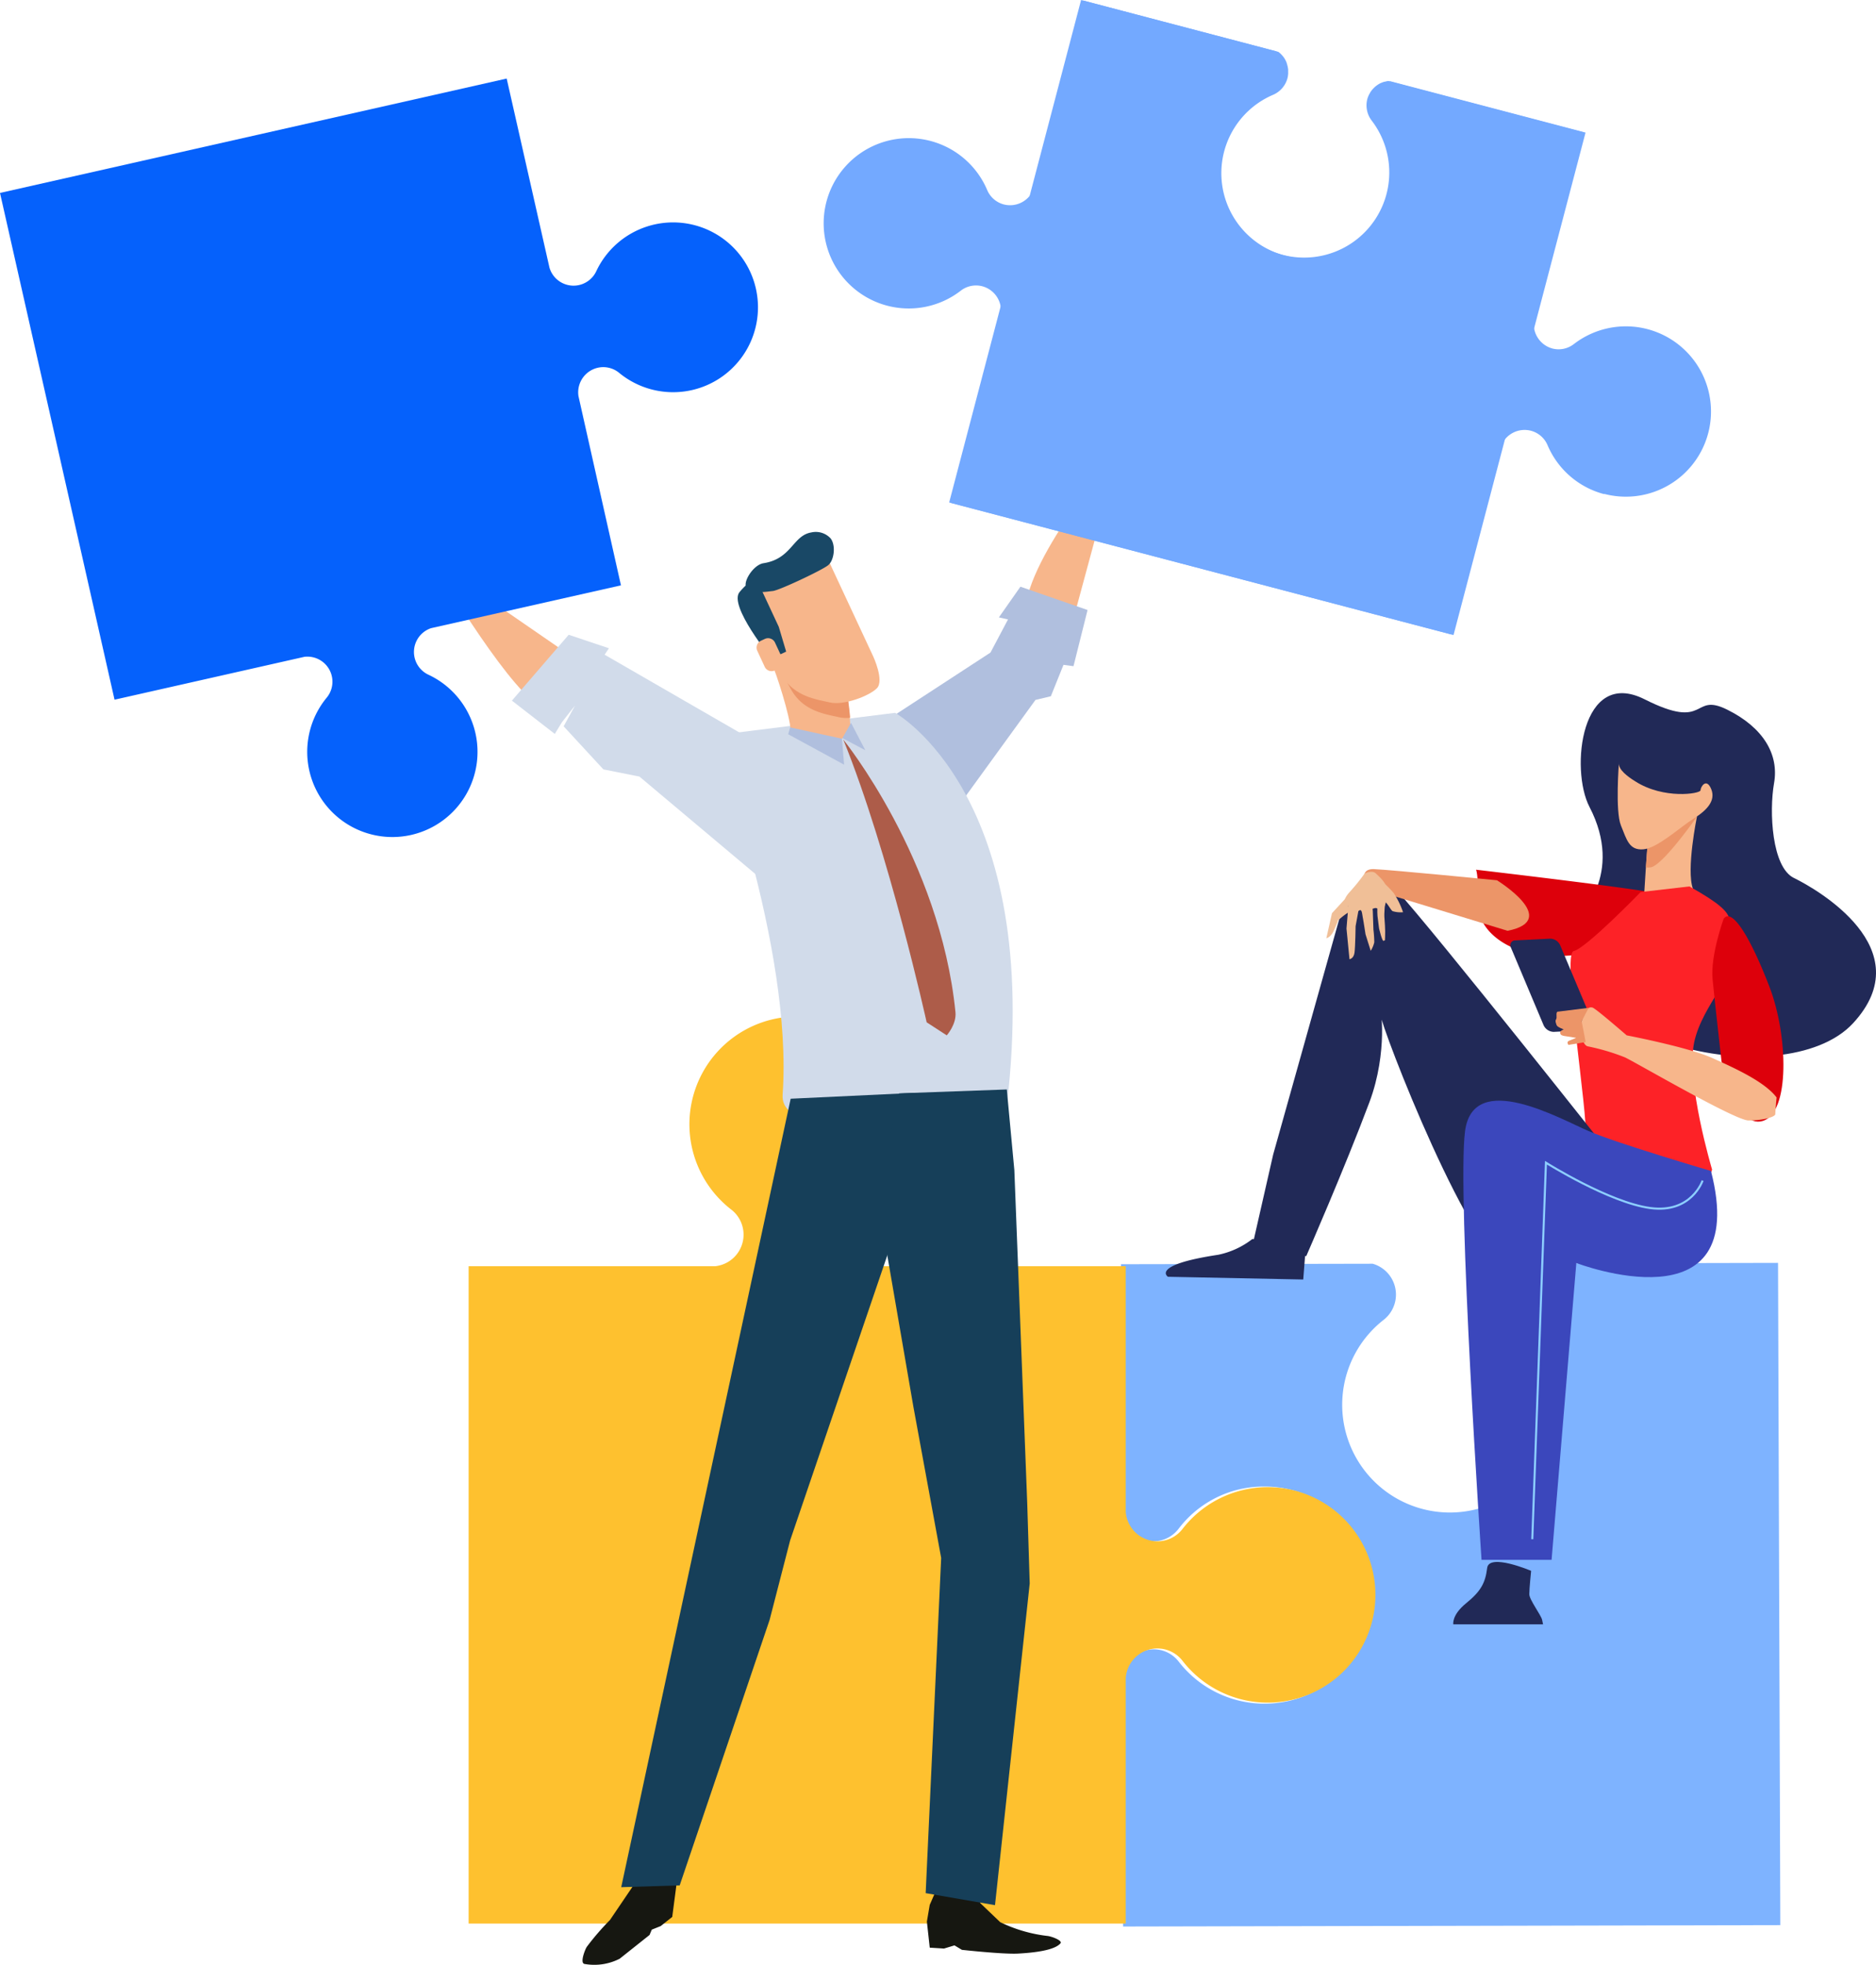
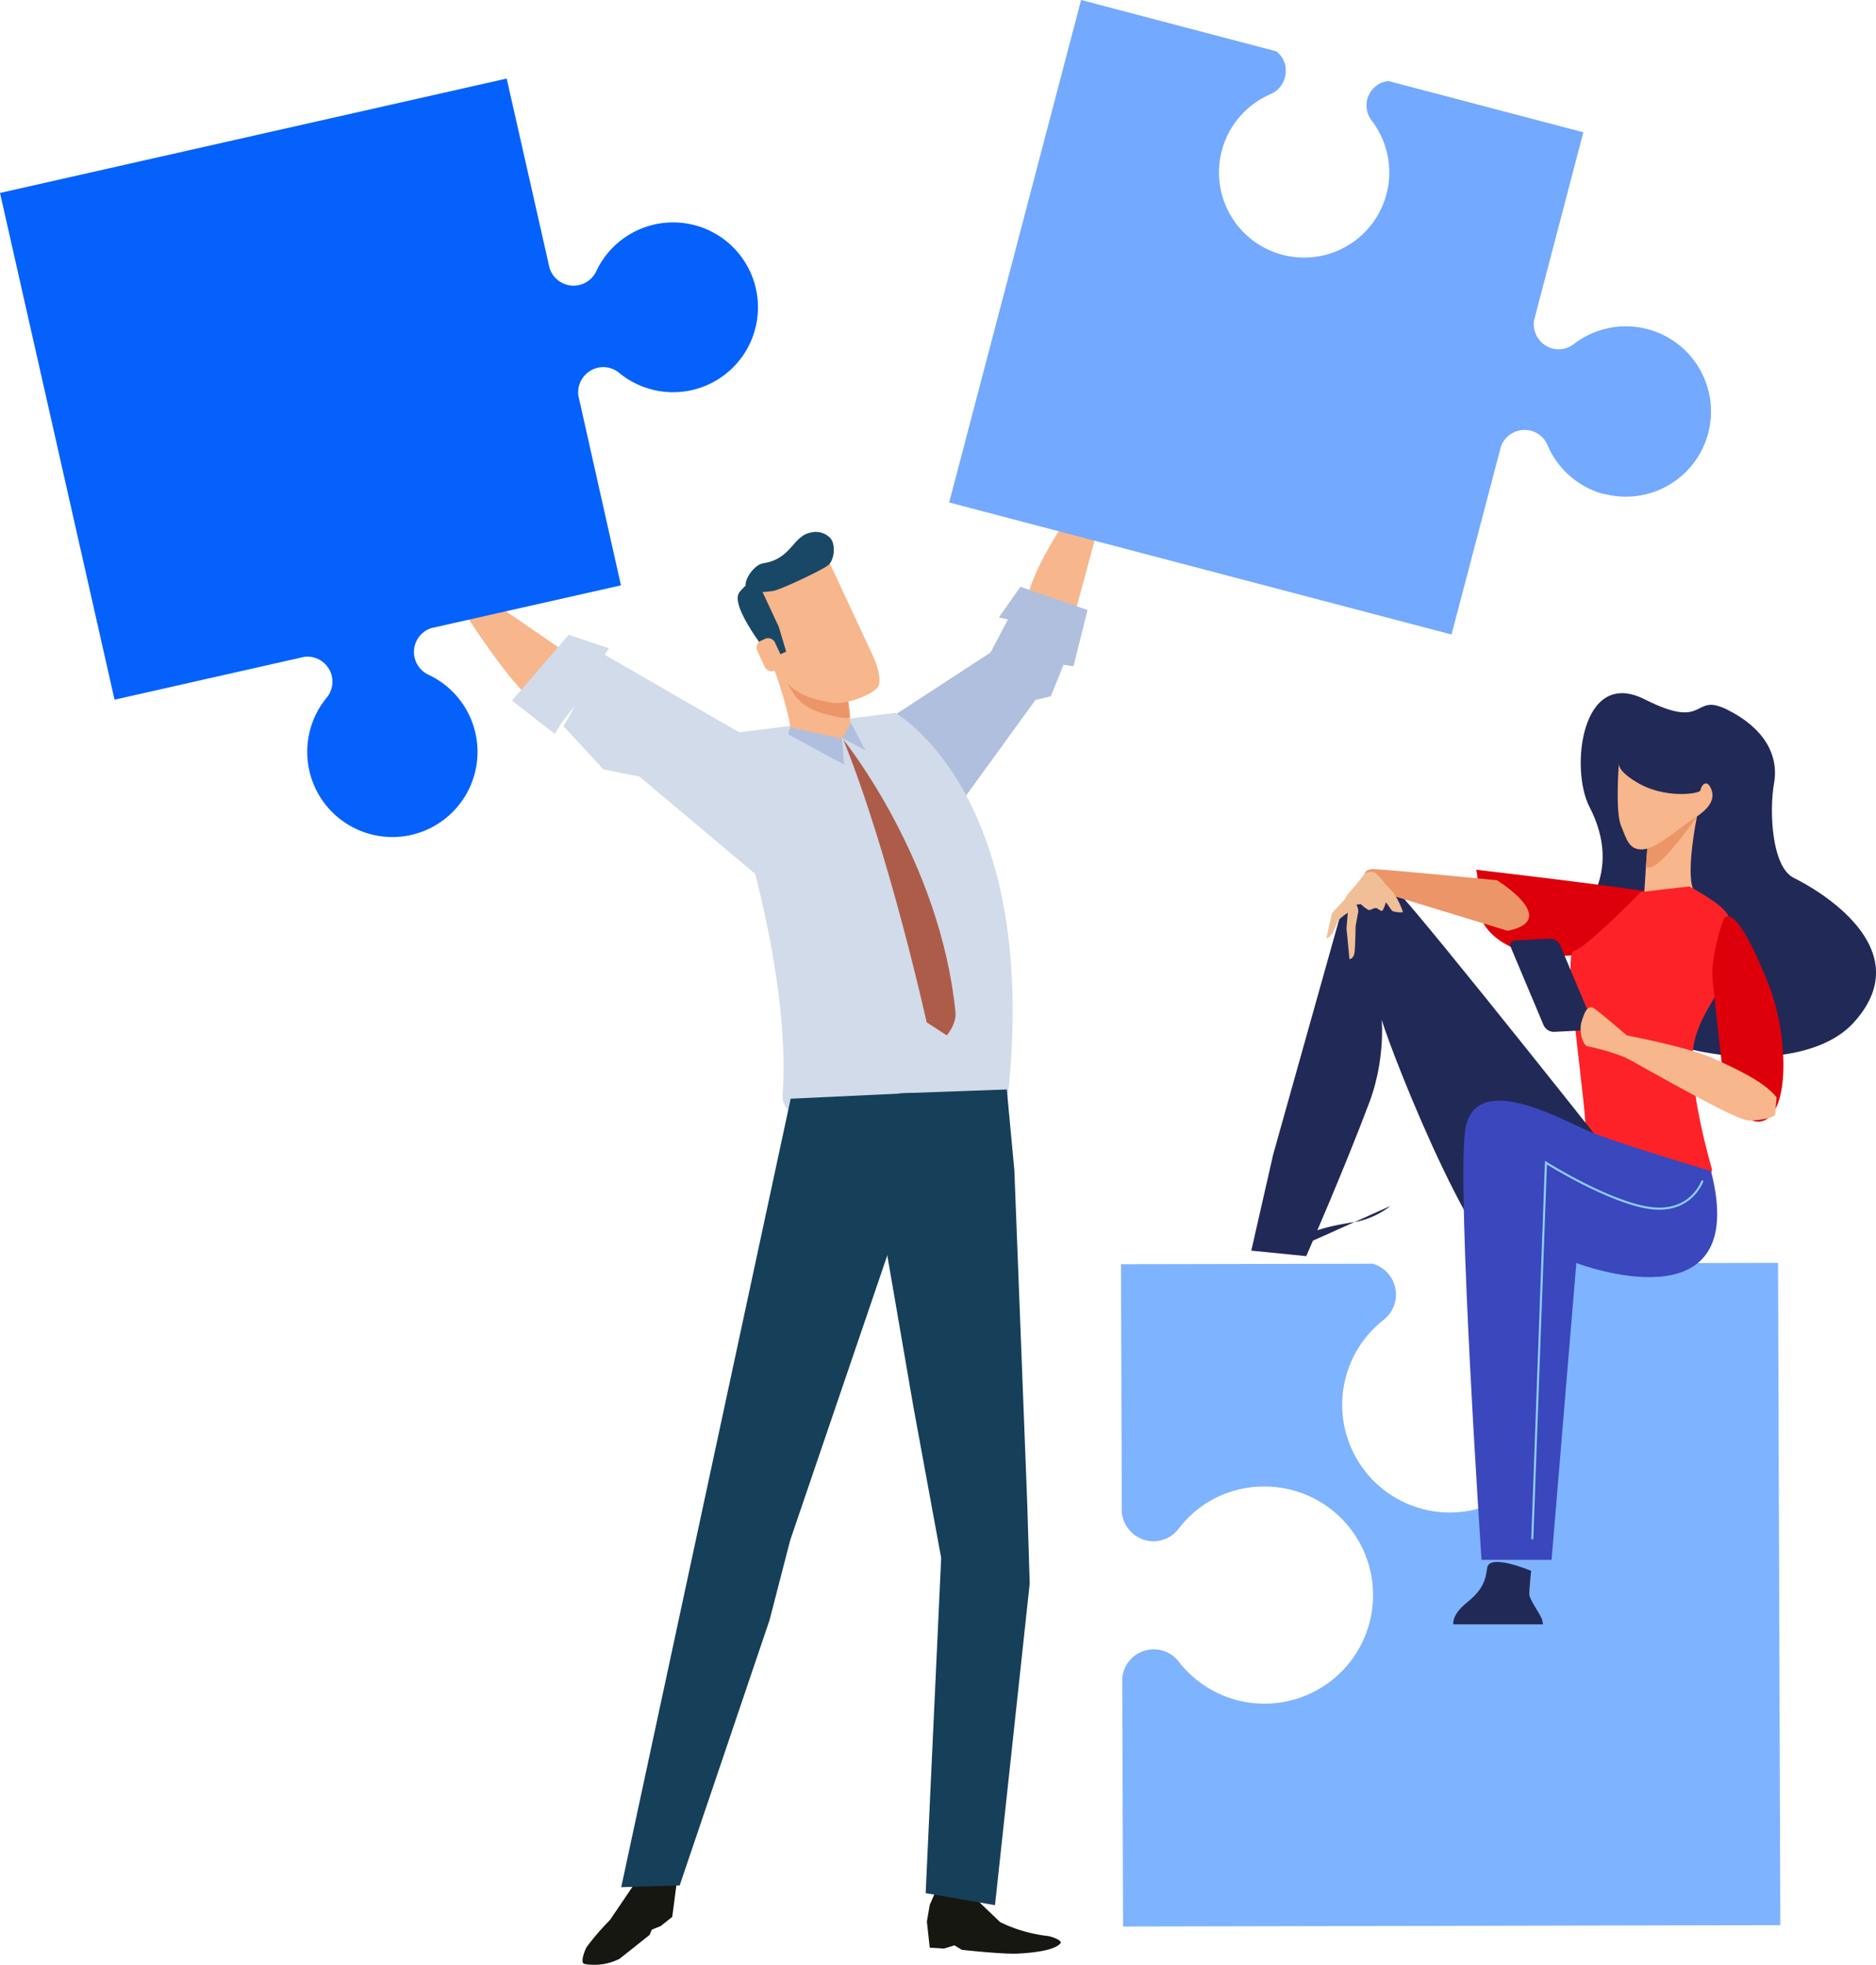
<svg xmlns="http://www.w3.org/2000/svg" viewBox="0 0 419.94 439.7">
  <defs>
    <style>.a{fill:#7eb3ff;}.b{fill:#fec12f;}.c{fill:#212957;}.d{fill:#dd000b;}.e{fill:#f7b68b;}.f{fill:#ec9568;}.g{fill:#fd2227;}.h{fill:#3b47bc;}.i{fill:none;stroke:#8dcfff;stroke-miterlimit:10;stroke-width:0.46px;}.j{fill:#f0bf97;}.k{fill:#b0bfde;}.l{fill:#161711;}.m{fill:#d1dbea;}.n{fill:#163f59;}.o{fill:#194866;}.p{fill:#ad5c49;}.q{fill:#0561fc;}.r{fill:#73a9ff;}</style>
  </defs>
  <path class="a" d="M341.67,282.75a7.15,7.15,0,0,0-2.42,12.52,24.11,24.11,0,1,1-29.46.06,7.18,7.18,0,0,0-2.52-12.51l-56.34.11.19,55.54a7.19,7.19,0,0,0,7.11,6.47,7.11,7.11,0,0,0,5.56-2.76,23.93,23.93,0,0,1,19-9.5,24.3,24.3,0,1,1-18.95,39.17,7.07,7.07,0,0,0-12.63,3.76l.19,55.54,147.12-.31-.51-148.21Z" />
-   <path class="b" d="M252,430.49V375.57h0a7.1,7.1,0,0,1,12.68-3.92,24.11,24.11,0,1,0,0-29.44A7.1,7.1,0,0,1,252,338.29h0V283.38H196.87a7.1,7.1,0,0,1-3.69-12.65,24.13,24.13,0,1,0-29.45,0,7.1,7.1,0,0,1-3.68,12.65H104.9V430.49Z" />
  <path class="c" d="M353.28,205.19s10.4-9.45,2.52-24.61c-4.37-8.4-1.9-31.26,12.36-24.07s10.44-1.69,18.5,2.32,11.59,10,10.46,16.43-.5,18.83,4.45,21.23,28.66,15.84,13.22,32.52S343.65,233,353.28,205.19Z" />
  <path class="d" d="M377,205.61a8.35,8.35,0,0,0-6.33-5.71c-5.22-1.17-40.26-5.26-40.26-5.26s.57,1.08.42,7.47,7.47,12.43,19.15,11.82S379,208.22,377,205.61Z" />
  <path class="c" d="M342.74,351.55s-.41,4-.41,5.23,2.67,4.72,2.87,5.74l.21,1H325.32s-.41-2.05,2.87-4.72,4.3-4.51,4.71-7.89S342.74,351.55,342.74,351.55Z" />
  <path class="e" d="M379.87,182.71s-2.47,11.95-.9,16.21-10.91,1-10.91,1,.59-9.84.87-12S379.87,182.71,379.87,182.71Z" />
  <path class="f" d="M368.93,188c.28-2.13,10.94-5.25,10.94-5.25s-7.81,11.16-10.45,11.37a5.19,5.19,0,0,1-1,0C368.61,191.53,368.8,188.93,368.93,188Z" />
  <path class="e" d="M362.4,170.63s-.87,10.9.44,14.1,1.82,5.59,5,5.35,8.28-5,11.22-6.84,5.07-4,4-6.63-2.39-.54-2.4.25-8.25,2.08-14.61-2C364.5,173.9,362.12,172.23,362.4,170.63Z" />
  <path class="g" d="M378.17,198.38l-10.91,1.26s-12.31,12.69-15,13.2,3.34,37.32,2.65,41.26c-.36,2.13,7.28,9.84,12.34,11.65,13.84,4.92,16-4,16-4s-5.91-19.77-4-28.53,10.2-15.35,8.38-21.48S391.16,205.65,378.17,198.38Z" />
  <path class="d" d="M385.84,205.61s-3,8.22-2.48,13.55,2,18.35,2,18.35,3.09,15.18,9.22,13.36,5.7-19.11,1.52-30S387.72,203,385.84,205.61Z" />
  <path class="c" d="M347.79,230.93l7.83-.39a1.08,1.08,0,0,0,.93-1.65l-7.3-17.33a2.51,2.51,0,0,0-2.25-1.49l-7.83.39a1.08,1.08,0,0,0-.94,1.64l7.3,17.34A2.56,2.56,0,0,0,347.79,230.93Z" />
  <path class="e" d="M397.69,245.61s-.29,3.06-.29,3.72-2.94,1.45-6,1.43-25.58-13.2-27.7-14.14a48.23,48.23,0,0,0-8.23-2.44c-1.19-.15-2.1-3.48-1.42-5.6.45-1.4.89-2.63,1.57-3a1.1,1.1,0,0,1,1.24.13c1.45.94,7.27,6,7.27,6s13.68,2.62,19.11,5.05S395.05,242.14,397.69,245.61Z" />
-   <path class="f" d="M348.62,226.42l7-.87-1.57,3,.9,4.66-3.86.64s-.53-.67.14-.93l1.6-.65s-1.86-.28-2.66-.42-.93-.4-.93-.8.81-.66.81-.66-1.46-.54-1.59-.94-.4-.94-.13-1.33S348.22,226.68,348.62,226.42Z" />
  <path class="c" d="M285,258.37l15.37-54.75s4.31-12.91,12.31-4.3,49.81,61.51,49.81,61.51-14.14,25.21-23.37,24S309,229.46,309,227s1.8,8.34-2.46,19.68c-5.53,14.76-14.14,34.44-14.14,34.44l-12.3-1.23Z" />
  <path class="h" d="M383,262.06s-20.92-6.15-27.37-8.92-25.84-13.84-27.68,0,3.69,95.95,3.69,95.95h15.68l5.54-66.43S392.19,297.73,383,262.06Z" />
  <path class="i" d="M381.12,264.21s-2.46,7.38-11.68,6.15-23.38-10.15-23.38-10.15L343,344.47" />
-   <path class="c" d="M292.35,278.35l-.62,8-30.29-.61s-4-2.62,11.23-4.92a18.52,18.52,0,0,0,7.68-3.54Z" />
+   <path class="c" d="M292.35,278.35s-4-2.62,11.23-4.92a18.52,18.52,0,0,0,7.68-3.54Z" />
  <path class="f" d="M337.47,208.31,306,198.7s-2.28-4.35,1.59-4.19S335.09,197,335.09,197,349.57,205.91,337.47,208.31Z" />
  <path class="j" d="M301.87,202.24l-.46,5.56.67,6.87s.95-.1,1.13-1.5.24-5.9.24-5.9l.51-2.76.1-.56S303.92,201,301.87,202.24Z" />
-   <path class="j" d="M303.27,204.7s1-1.18,1.31-1,.33.85.5,1.75.59,3.64.59,3.64l1.16,3.7a6.27,6.27,0,0,0,.8-1.9,25.49,25.49,0,0,0-.19-2.83l-.15-4.35s-.55-3-1.1-2.83-.89,1-1.47.83S302.51,201.56,303.27,204.7Z" />
-   <path class="j" d="M308.35,205l.35,2.77s.68,2.91,1,2.79l.31-.13s.07-.86.06-2c0-.42-.09-2.24-.14-2.68-.17-1.61.18-3.51.09-3.74S308,200.07,308.35,205Z" />
  <path class="j" d="M301.16,201.11l-3,3.26-1.26,5.6s1-.14,1.73-1.82.83-1.82.82-2.08a15,15,0,0,1,2.42-1.9S301.94,200.55,301.16,201.11Z" />
  <path class="j" d="M304.61,202.33l-3.43.45s-1-1,.88-3.08a42.39,42.39,0,0,0,3.41-4.22s1.67-.82,2.52,0,2.31,2,2.54,3.77a8.7,8.7,0,0,1-.94,4.33c-.33.72-1-.29-1.58-.36s-1.3.63-1.73.4A8.11,8.11,0,0,1,304.61,202.33Z" />
  <path class="j" d="M309.13,197.05a24,24,0,0,1,2.81,2.76,18.55,18.55,0,0,1,2.13,4.34,6.09,6.09,0,0,1-2.35-.24c-.47-.34-1-1.61-2-2.46-.76-.6-1.26,1.21-1.52.76C307,200.17,307.15,196.16,309.13,197.05Z" />
  <path class="e" d="M239.76,140.43l10.72-39.62S230.13,124,229.39,137.09,239.76,140.43,239.76,140.43Z" />
  <path class="e" d="M128.3,147.15,96.65,125.34s16,27.36,23.84,32.46S128.3,147.15,128.3,147.15Z" />
  <path class="e" d="M102.7,130.12s2.65-6.46,1.68-8.2-5-7.86-5-7.86l-1.17-1.47s-2.35.37.38,4.46.3,2.81.3,2.81L95,117.08,90,114l-2.06-1.62s-1.1-1-1.57-1c-1.35-.06-.89,1-.89,1l7.47,7-8.67-4.61s-1.21-.4-1.63.11-.06.69-.06.69l8.57,7.49-4.74-1.88s-1.19-.37-1.64.11-.63.65-.63.65l17.26,9.73Z" />
  <path class="e" d="M91.58,120.6l-6.29-2.89a5.73,5.73,0,0,0-2.19-.79.91.91,0,0,0-1,.85l9.05,5.28Z" />
  <path class="e" d="M246.31,108.62s-4-5.69-3.48-7.6,3.06-8.78,3.06-8.78l.81-1.69s2.37-.17.63,4.42.35,2.81.35,2.81l3.16-3.58,4.23-4.1,1.64-2s.84-1.24,1.3-1.36c1.3-.36,1.09.76,1.09.76L253.4,96l7.4-6.45s1.09-.67,1.62-.26.21.66.21.66L256,99.14l4.19-2.9s1.08-.63,1.62-.27.76.49.76.49l-14.62,13.38Z" />
  <path class="e" d="M255,96.85l5.47-4.24a5.67,5.67,0,0,1,1.95-1.26.91.91,0,0,1,1.17.6L256,99.14Z" />
  <polygon class="k" points="195.66 163.03 221.72 146.04 225.64 138.63 223.6 138.17 228.42 131.3 243.45 136.52 240.3 149.09 238.06 148.79 235.23 155.82 231.79 156.64 209.2 187.77 195.66 163.03" />
  <path class="l" d="M151.38,413.93v8.19l-.9,6.88-2.58,2.05-2,.8-.5,1.19-6.69,5.32a12.47,12.47,0,0,1-7.85,1.17c-1.14-.17.15-3.35.5-3.84a57.18,57.18,0,0,1,5.18-6l4.95-7.3,5.52-9.08Z" />
  <path class="l" d="M209.62,422.88l-1.5,3.42-.64,3.75.64,5.83,3.2.2,2.34-.71,1.66,1s9.09,1,12.47.84c5.58-.29,8.59-1.12,9.59-2.29.56-.65-2.13-1.62-3-1.67a32.92,32.92,0,0,1-10.48-3.07l-4.47-4.27-1.07-3.19Z" />
  <path class="m" d="M159.49,164.63l40.89-5.1s33.22,18.42,25,87.82c0,.33-51.13,11-50.19-2.35C177.54,211.75,159.49,164.63,159.49,164.63Z" />
  <polygon class="m" points="170.79 166.97 135.34 146.52 136.31 145.08 127.3 142.06 114.59 156.8 124.19 164.25 125.77 161.66 128.72 157.89 126.17 162.55 135.07 172.19 143.13 173.79 171.69 197.79 170.79 166.97" />
  <polygon class="n" points="176.99 245.89 139.06 422.35 152.15 421.94 172.28 362.52 176.87 344.74 200.84 274.43 205.02 244.57 176.99 245.89" />
  <polygon class="n" points="207.21 423.68 210.68 348.66 204.48 314.94 196.49 268.6 201.28 244.69 225.37 243.82 227.06 261.86 229.94 336.31 230.5 354.38 222.73 426.37 207.21 423.68" />
  <path class="e" d="M188.7,149c1.46,9.17,1.79,13.86,1.58,14.48-1.48,4.29-13.43,2.26-13.36-.26s-3.3-13.11-4.14-14.59S187.84,143.58,188.7,149Z" />
  <path class="f" d="M181.18,146.15a29.06,29.06,0,0,0-7.38,1.6c1.22,2.64,2.49,5.23,3.48,6.89,2.78,4.62,7.56,5.19,10.7,5.91a7.58,7.58,0,0,0,2.31.08c-.09-1.62-.54-5-1.59-11.62C188.31,146.54,184.8,145.94,181.18,146.15Z" />
  <path class="e" d="M184.93,124.3l10.55,22.63s2.5,5.37.82,7.09-7.37,3.9-10.5,3.19-7.92-1.3-10.7-5.92-7.69-16.49-7.69-16.49-.12-4.61,8.11-5.64S184.93,124.3,184.93,124.3Z" />
  <path class="o" d="M181.6,119.16a4.52,4.52,0,0,1,4.32,1.32c1.22,1.55.82,4.89-.52,6s-11,5.66-12.42,5.79-3.86.7-5.75-.67c-1.23-.89,1.24-5.19,3.71-5.56C177.23,125.05,177.46,119.86,181.6,119.16Z" />
  <path class="o" d="M169.77,130.51l4.56,9.78,1.65,5.54-1.15.54-2.11,1s-9.71-11.82-7.17-14.87S169.22,129.83,169.77,130.51Z" />
  <path class="e" d="M175.15,147.39a1.69,1.69,0,0,1-.82,2.24l-.9.42a1.7,1.7,0,0,1-2.25-.82l-1.66-3.58a1.69,1.69,0,0,1,.81-2.25l.9-.42a1.71,1.71,0,0,1,2.25.82Z" />
  <path class="p" d="M188.77,165.52s21.67,26.72,25.11,61c.27,2.71-1.95,5.19-1.95,5.19l-4.5-2.92S199.09,191,188.77,165.52Z" />
  <polygon class="k" points="188.47 165.32 188.95 171.13 176.43 164.32 176.88 162.79 188.47 165.32" />
  <polygon class="k" points="190.5 161.77 193.7 167.9 188.57 165.19 190.5 161.77" />
  <path class="q" d="M113.42,17.58,123,59.91h0a5.62,5.62,0,0,0,10.46.82,19,19,0,1,1,5.12,22.7,5.58,5.58,0,0,0-4.76-1.13,5.65,5.65,0,0,0-4.33,6.36h0L139,131,96.5,140.58a5.62,5.62,0,0,0-.64,10.4,19.06,19.06,0,1,1-22.7,5.12,5.61,5.61,0,0,0-5-9.11l-42.52,9.6L0,43.18Z" />
  <path class="r" d="M359.1,110.59a19,19,0,0,1-12.7-11,5.58,5.58,0,0,0-3.7-3.19,5.65,5.65,0,0,0-6.7,3.46L324.92,142,212.47,112.45,242,0l43.67,11.48a5.71,5.71,0,0,1,.58.51l.08.07a6.41,6.41,0,0,1,.48.58s0,0,0,0a5.58,5.58,0,0,1,.65,1.2,1.89,1.89,0,0,1,.09.21,4,4,0,0,1,.13.46c0,.15.08.32.11.48a3.05,3.05,0,0,1,0,.41c0,.21,0,.41,0,.62s0,.23,0,.33a6.48,6.48,0,0,1-.17,1,5.6,5.6,0,0,1-3.2,3.72A19.06,19.06,0,1,0,307.06,27a5.62,5.62,0,0,1-1-4.79,6.24,6.24,0,0,1,.35-.94,2.09,2.09,0,0,1,.16-.29,5.64,5.64,0,0,1,.31-.53l.25-.33a3.92,3.92,0,0,1,.34-.37l.33-.33.18-.14a6.11,6.11,0,0,1,1.16-.73l.06,0a4.19,4.19,0,0,1,.7-.26l.1,0a4.78,4.78,0,0,1,.77-.16l43.66,11.47L343.39,71.72A5.65,5.65,0,0,0,347.52,78a5.56,5.56,0,0,0,4.79-1,19.06,19.06,0,1,1,6.79,33.53Z" />
-   <path class="r" d="M198.59,68.41a19,19,0,0,0,16.47-3.35,5.57,5.57,0,0,1,4.8-1A5.64,5.64,0,0,1,224,70.4l-11.08,42.17,112.45,29.55L354.92,29.67,311.25,18.19a6,6,0,0,0-.76.17l-.1,0a6.09,6.09,0,0,0-.71.27l-.06,0a6.06,6.06,0,0,0-1.16.72,1.3,1.3,0,0,0-.18.15,3.43,3.43,0,0,0-.33.33c-.11.11-.23.24-.34.37a3.33,3.33,0,0,0-.24.32,6,6,0,0,0-.33.54c-.05.1-.11.19-.15.29a5.72,5.72,0,0,0-.34.93,5.62,5.62,0,0,0,1,4.81A19.07,19.07,0,1,1,285,21.21a5.63,5.63,0,0,0,3.2-3.71,5.54,5.54,0,0,0,.15-1,1.85,1.85,0,0,0,0-.33c0-.21,0-.42,0-.63l-.06-.4a4.31,4.31,0,0,0-.11-.49,3.33,3.33,0,0,0-.13-.45A1.31,1.31,0,0,0,288,14a6.17,6.17,0,0,0-.66-1.21s0,0,0,0a5.43,5.43,0,0,0-.49-.57l-.07-.08a7.31,7.31,0,0,0-.59-.52L242.46.12,231.38,42.29a5.65,5.65,0,0,1-6.69,3.46,5.59,5.59,0,0,1-3.7-3.2,19.06,19.06,0,1,0-22.4,25.86Z" />
</svg>